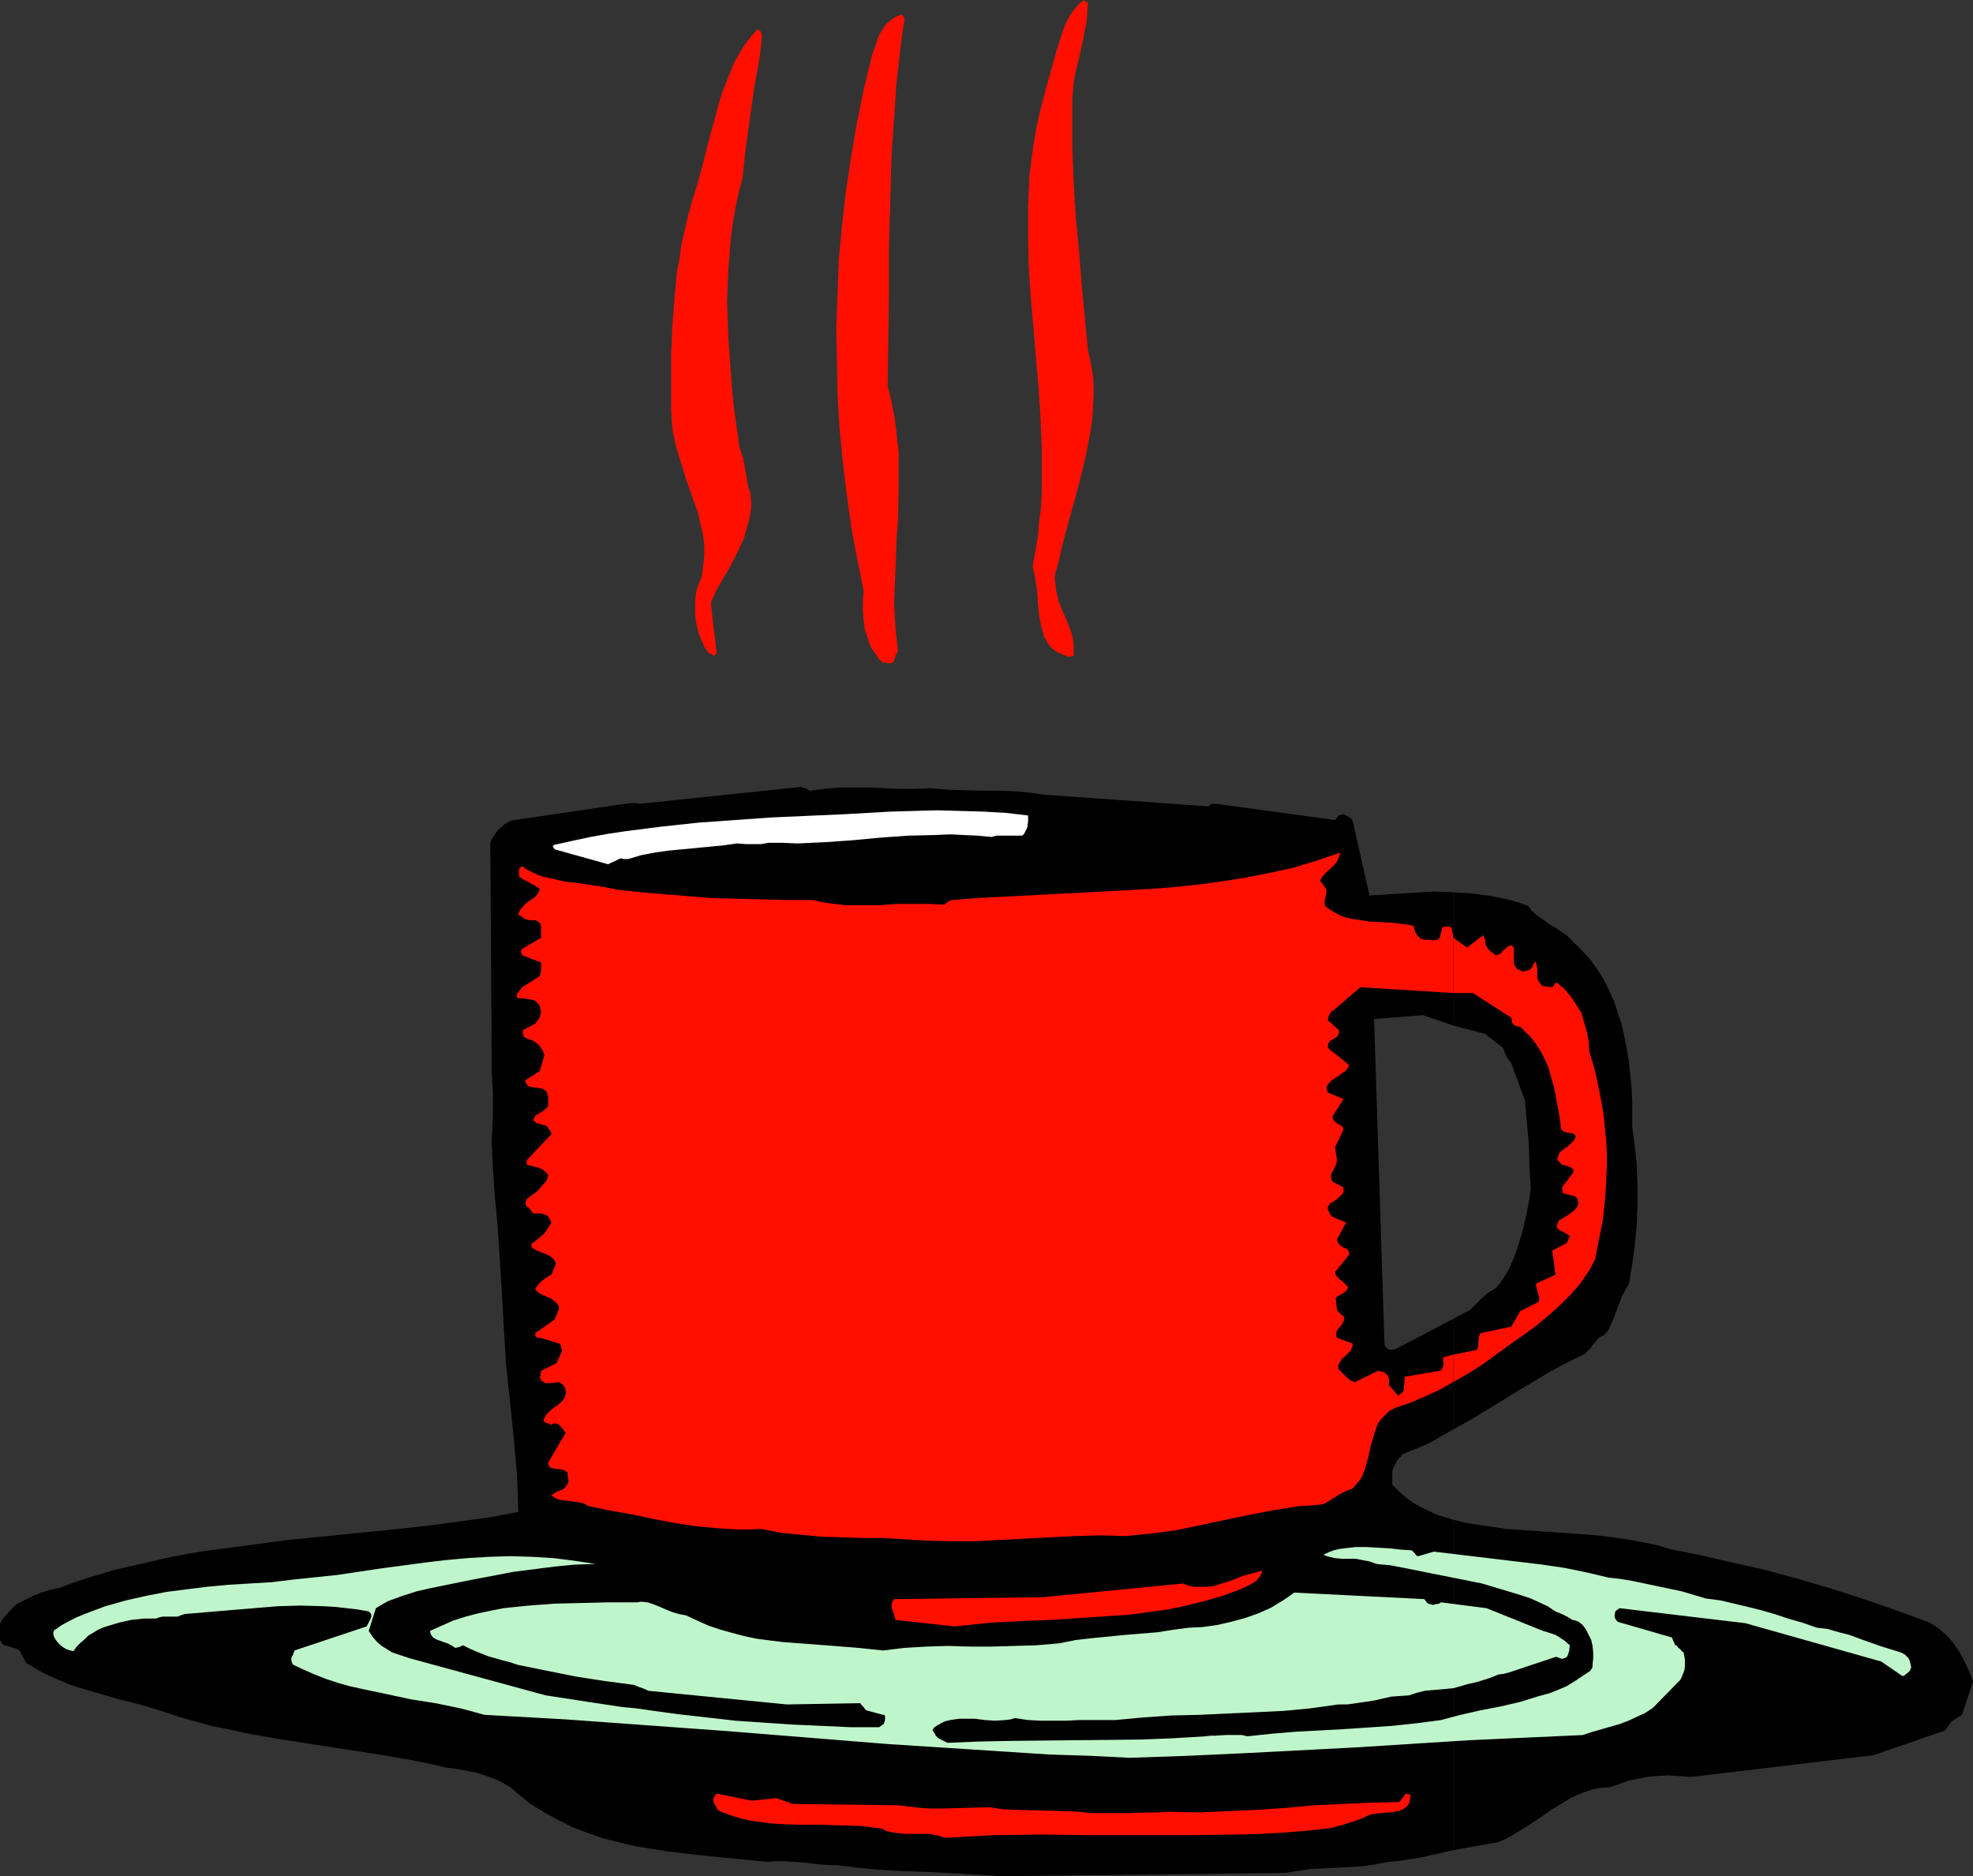
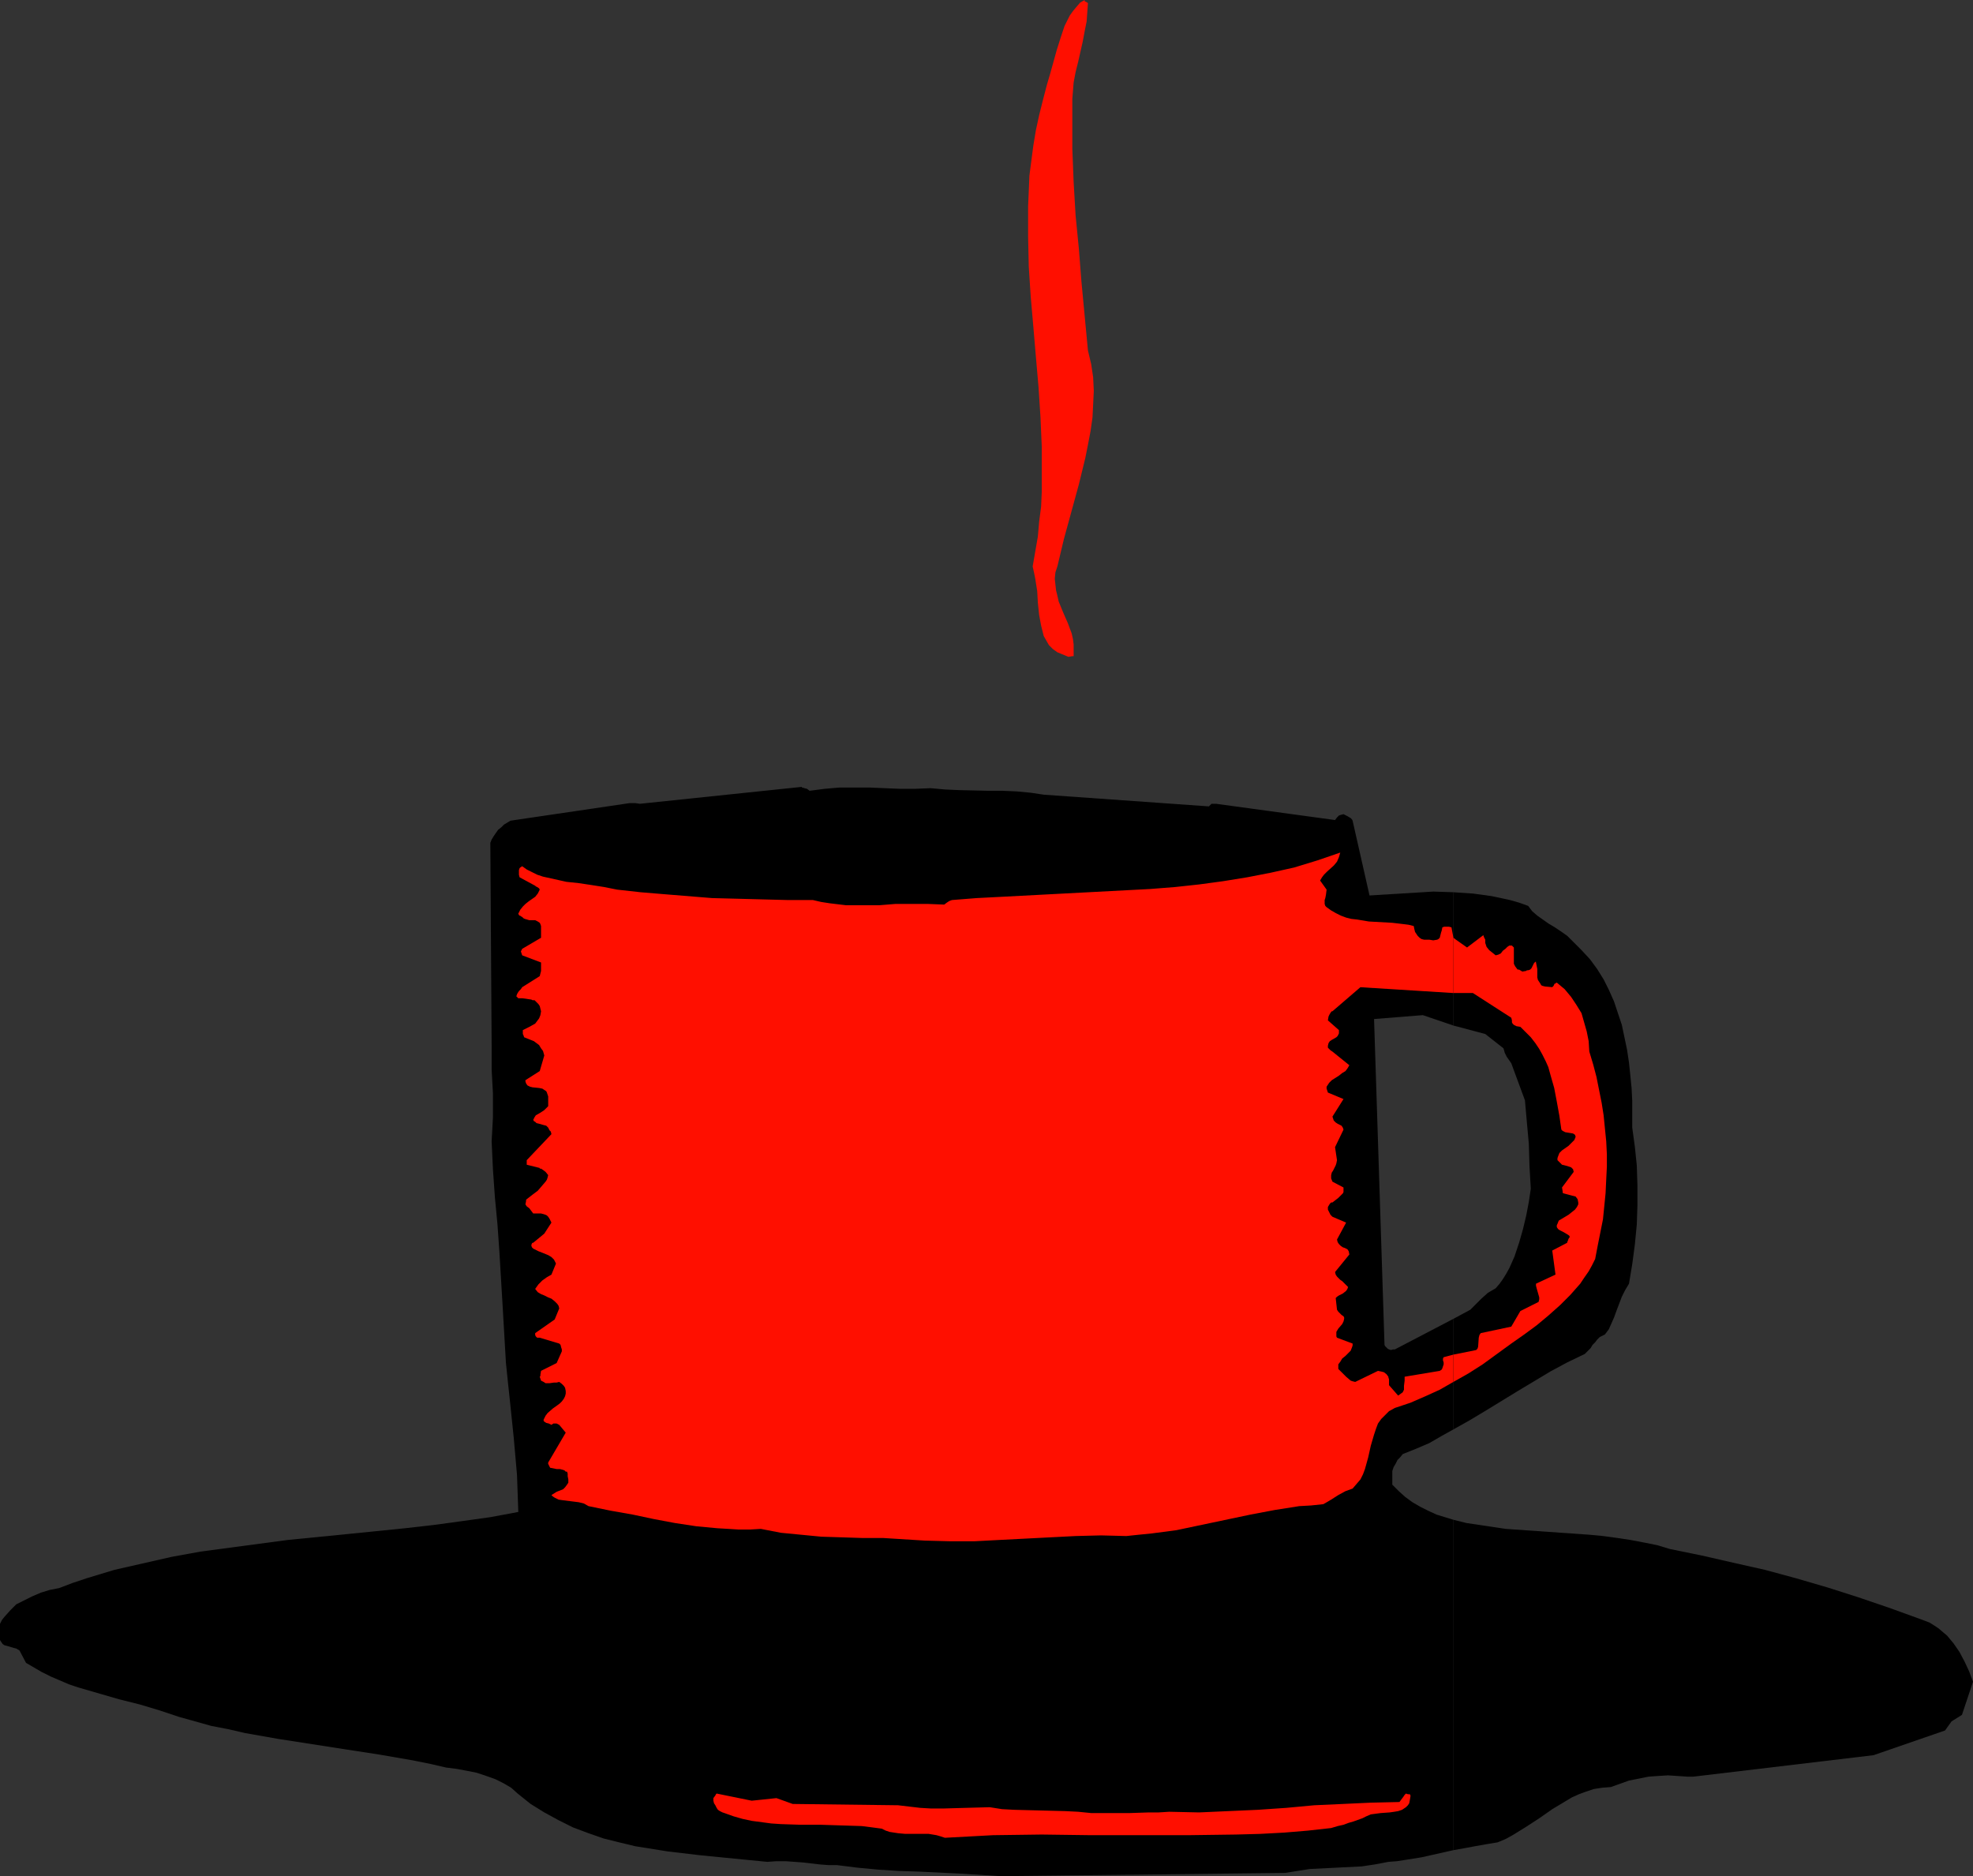
<svg xmlns="http://www.w3.org/2000/svg" xmlns:ns1="http://sodipodi.sourceforge.net/DTD/sodipodi-0.dtd" xmlns:ns2="http://www.inkscape.org/namespaces/inkscape" version="1.0" width="129.724mm" height="123.352mm" id="svg12" ns1:docname="Coffee 15.wmf">
  <rect width="100%" height="100%" fill="#333333" stroke="none" />
  <ns1:namedview id="namedview12" pagecolor="#ffffff" bordercolor="#000000" borderopacity="0.25" ns2:showpageshadow="2" ns2:pageopacity="0.0" ns2:pagecheckerboard="0" ns2:deskcolor="#d1d1d1" ns2:document-units="mm" />
  <defs id="defs1">
    <pattern id="WMFhbasepattern" patternUnits="userSpaceOnUse" width="6" height="6" x="0" y="0" />
  </defs>
  <path style="fill:#000000;fill-opacity:1;fill-rule:evenodd;stroke:none" d="m 361.176,377.656 v 82.092 l 2.747,-0.485 2.586,-0.485 2.747,-0.485 2.909,-0.485 1.939,-0.808 1.778,-0.97 3.394,-2.101 3.232,-2.101 3.232,-2.262 3.232,-1.939 1.616,-0.97 1.778,-0.808 1.778,-0.646 1.939,-0.646 2.101,-0.323 2.101,-0.162 2.262,-0.808 2.262,-0.808 2.424,-0.485 2.424,-0.485 2.262,-0.162 2.586,-0.162 2.424,0.162 2.424,0.162 h 1.454 l 44.763,-5.333 17.776,-6.141 1.616,-2.262 2.586,-1.616 2.747,-8.242 -0.97,-2.586 -1.131,-2.424 -1.293,-2.424 -1.454,-2.101 -1.616,-1.939 -0.97,-0.808 -1.131,-0.97 -0.97,-0.646 -1.293,-0.808 -1.293,-0.485 -1.293,-0.485 -7.595,-2.747 -7.595,-2.586 -7.595,-2.424 -7.757,-2.262 -7.757,-2.101 -7.918,-1.778 -7.757,-1.778 -7.918,-1.616 -3.232,-0.97 -3.232,-0.646 -3.394,-0.646 -3.232,-0.485 -3.555,-0.485 -3.394,-0.323 -6.949,-0.485 -6.949,-0.485 -6.949,-0.485 -3.232,-0.485 -3.232,-0.485 -3.232,-0.485 z" id="path1" />
  <path style="fill:#000000;fill-opacity:1;fill-rule:evenodd;stroke:none" d="m 361.176,327.722 v 27.472 l 4.04,-2.262 4.04,-2.424 7.918,-4.848 4.04,-2.424 4.04,-2.424 4.202,-2.262 4.363,-2.101 1.454,-1.454 0.485,-0.808 0.646,-0.646 0.485,-0.646 0.646,-0.646 0.646,-0.323 0.646,-0.323 0.97,-1.293 0.646,-1.454 0.646,-1.454 0.646,-1.778 1.293,-3.394 0.808,-1.616 0.97,-1.616 0.808,-4.848 0.646,-4.848 0.485,-5.01 0.162,-4.848 v -4.848 l -0.162,-5.01 -0.485,-4.686 -0.646,-4.686 v -6.626 l -0.162,-3.232 -0.323,-3.232 -0.323,-3.07 -0.485,-3.232 -0.646,-3.07 -0.646,-3.07 -0.97,-2.909 -0.97,-2.909 -1.293,-2.909 -1.293,-2.586 -1.616,-2.586 -1.778,-2.424 -2.101,-2.262 -2.262,-2.262 -1.293,-1.293 -1.616,-1.131 -1.454,-0.97 -1.616,-0.97 -2.747,-1.939 -1.293,-1.131 -0.97,-1.293 -2.262,-0.808 -2.262,-0.646 -2.262,-0.485 -2.262,-0.485 -4.686,-0.646 -4.848,-0.323 v 33.128 l 7.918,2.101 4.525,3.555 0.323,1.131 0.485,0.97 1.131,1.616 3.394,9.211 0.485,5.494 0.485,5.333 0.162,5.494 0.323,5.656 -0.485,3.232 -0.646,3.394 -0.808,3.394 -0.97,3.394 -1.131,3.394 -0.646,1.454 -0.646,1.454 -0.808,1.454 -0.808,1.293 -0.808,1.131 -0.97,1.131 -1.939,1.131 -1.616,1.454 -1.454,1.454 -1.293,1.293 z" id="path2" />
  <path style="fill:#000000;fill-opacity:1;fill-rule:evenodd;stroke:none" d="m 361.176,254.841 v -33.128 l -5.01,-0.162 -5.333,0.323 -5.333,0.323 -5.171,0.323 -4.202,-18.584 v 0 l -0.162,-0.323 -0.323,-0.323 -0.808,-0.485 -0.97,-0.485 -0.646,0.162 -0.485,0.162 -0.485,0.485 -0.485,0.646 -29.573,-4.04 h -0.646 -0.485 l -0.323,0.323 -0.323,0.323 -41.046,-2.909 -3.232,-0.485 -3.394,-0.323 -3.555,-0.162 h -3.555 l -7.272,-0.162 -3.555,-0.162 -3.555,-0.323 -3.878,0.162 h -3.717 l -3.878,-0.162 -3.717,-0.162 h -3.717 -3.717 l -3.717,0.323 -3.717,0.485 -0.646,-0.485 -0.646,-0.162 -0.485,-0.162 h -0.162 v -0.162 0 l -40.238,4.202 -1.131,-0.162 h -0.808 -0.646 l -29.573,4.363 -0.808,0.485 -0.808,0.485 -0.646,0.646 -0.808,0.646 -1.131,1.616 -0.485,0.808 -0.323,0.808 0.323,50.257 v 3.07 2.909 l 0.162,3.07 0.162,2.909 v 3.07 2.909 l -0.162,3.07 -0.162,2.909 0.323,6.949 0.485,6.949 0.646,6.787 0.485,6.949 0.808,13.574 0.808,13.897 0.485,4.686 0.485,4.525 0.485,4.686 0.485,4.686 0.808,9.211 0.162,4.525 0.162,4.686 -6.949,1.293 -6.949,0.97 -7.11,0.97 -7.11,0.808 -14.382,1.454 -14.706,1.454 -7.272,0.97 -7.272,0.97 -7.272,0.97 -7.11,1.293 -7.11,1.616 -7.11,1.616 -6.949,2.101 -3.394,1.131 -3.394,1.293 -2.424,0.485 -2.101,0.646 -2.262,0.97 -1.939,0.97 -1.939,0.97 -1.454,1.454 -1.454,1.616 -0.646,0.808 L 0,403.511 v 4.04 l 0.323,0.485 0.323,0.485 0.485,0.323 0.646,0.162 1.616,0.485 0.646,0.162 0.808,0.485 1.616,3.07 1.939,1.131 1.939,1.131 2.262,1.131 2.262,0.97 2.262,0.97 2.424,0.808 5.01,1.454 5.01,1.454 5.171,1.293 4.848,1.454 4.848,1.616 4.04,1.131 4.04,1.131 4.202,0.808 4.202,0.97 8.242,1.454 16.645,2.586 8.403,1.293 8.403,1.454 4.04,0.808 4.202,0.97 2.586,0.323 2.586,0.485 2.424,0.485 2.424,0.808 2.262,0.808 1.939,0.97 1.939,1.131 1.616,1.454 3.232,2.586 3.394,2.101 3.555,1.939 3.555,1.778 3.878,1.454 3.717,1.293 3.878,0.97 4.04,0.97 4.04,0.646 4.04,0.646 8.242,0.97 8.242,0.808 8.242,0.808 2.262,-0.162 h 2.262 l 2.262,0.162 2.101,0.162 4.202,0.485 2.101,0.162 h 2.101 l 5.171,0.646 5.171,0.485 5.01,0.323 5.01,0.162 10.019,0.485 5.171,0.323 5.171,0.323 70.619,-0.808 3.07,-0.485 3.07,-0.485 6.464,-0.323 3.232,-0.162 3.232,-0.162 3.232,-0.485 3.394,-0.646 2.101,-0.162 2.101,-0.323 4.04,-0.646 7.918,-1.778 v -82.092 l -2.101,-0.646 -2.101,-0.646 -2.101,-0.97 -1.939,-0.97 -1.939,-1.131 -1.778,-1.293 -1.616,-1.454 -1.616,-1.616 v -1.131 -1.131 -1.131 l 0.323,-0.97 0.485,-0.808 0.485,-0.97 0.646,-0.646 0.646,-0.808 3.232,-1.293 3.394,-1.454 3.07,-1.778 2.909,-1.616 V 327.722 l -14.544,7.595 h -0.485 l -0.485,0.162 -0.485,-0.162 -0.323,-0.162 -0.323,-0.323 -0.323,-0.323 -0.162,-0.323 v -0.323 l -2.586,-80.638 12.12,-0.97 z" id="path3" />
  <path style="fill:#ff0f00;fill-opacity:1;fill-rule:evenodd;stroke:none" d="m 234.805,456.677 5.979,-0.323 5.979,-0.323 12.12,-0.162 12.12,0.162 h 12.12 12.12 l 11.958,-0.162 5.979,-0.162 5.979,-0.323 5.818,-0.485 5.818,-0.646 1.616,-0.485 1.454,-0.323 1.293,-0.485 1.131,-0.323 2.262,-0.808 0.97,-0.485 1.131,-0.485 2.424,-0.323 2.262,-0.162 1.131,-0.162 0.97,-0.162 0.97,-0.323 0.97,-0.646 0.485,-0.485 0.323,-0.485 0.162,-0.808 0.162,-0.97 v -0.162 l -0.162,-0.323 h -0.485 l -0.485,-0.162 -0.162,0.162 -0.162,0.162 -0.323,0.485 -0.485,0.646 -0.485,0.646 -7.11,0.162 -6.949,0.323 -7.11,0.323 -6.949,0.646 -7.11,0.485 -7.272,0.323 -7.272,0.323 -7.434,-0.162 -2.586,0.162 h -2.424 l -4.848,0.162 h -9.534 l -3.232,-0.323 -3.232,-0.162 -12.605,-0.323 -3.07,-0.162 -3.07,-0.485 -5.979,0.162 -5.656,0.162 h -2.909 l -2.747,-0.162 -2.747,-0.323 -2.747,-0.323 -26.179,-0.323 -4.04,-1.454 -6.141,0.646 -8.726,-1.778 -0.162,0.162 -0.162,0.323 -0.485,0.646 v 0.646 l 0.162,0.646 0.323,0.485 0.323,0.646 0.323,0.485 0.485,0.323 0.646,0.323 0.485,0.162 2.262,0.808 2.262,0.646 2.262,0.485 2.424,0.323 2.424,0.323 2.424,0.162 4.848,0.162 h 5.01 l 5.01,0.162 5.171,0.162 2.586,0.323 2.424,0.323 0.97,0.485 0.97,0.323 2.101,0.323 1.778,0.162 h 3.878 1.939 l 1.939,0.323 1.131,0.323 z" id="path4" />
-   <path style="fill:#bff5ca;fill-opacity:1;fill-rule:evenodd;stroke:none" d="m 280.699,436.801 14.221,-0.485 14.059,-0.646 27.957,-1.454 28.118,-1.778 14.059,-0.646 14.221,-0.646 2.424,-0.808 2.262,-0.646 4.525,-1.293 2.101,-0.808 2.101,-0.97 2.101,-0.97 1.939,-1.293 6.787,-6.949 0.323,-0.646 0.323,-0.808 0.323,-0.808 0.162,-0.97 v -0.808 -0.97 l -0.162,-0.97 -0.162,-0.808 -0.485,-0.323 -0.323,-0.485 -0.485,-0.323 -0.485,-0.646 h -0.323 l -0.162,-0.485 -0.323,-0.646 -0.323,-0.808 -13.413,-3.878 -0.323,-0.323 -0.162,-0.162 -0.323,-0.646 v -0.646 l 0.162,-0.808 0.323,-0.323 0.323,-0.162 0.323,-0.323 h 0.162 l 31.189,3.717 33.774,9.534 5.171,3.555 h 0.485 l 0.323,-0.323 0.646,-0.485 0.485,-0.485 0.323,-0.808 -0.162,-0.808 -0.162,-0.646 -0.162,-0.485 -0.323,-0.485 -0.808,-0.808 -0.97,-0.485 -2.586,-0.808 -2.586,-0.808 -5.01,-1.778 -2.586,-0.97 -2.586,-0.646 -2.747,-0.808 -2.747,-0.323 -3.717,-1.293 -3.394,-0.97 -3.394,-1.131 -3.394,-0.97 -3.232,-0.808 -3.394,-0.808 -3.394,-0.808 -3.717,-0.485 -5.979,-1.778 -6.141,-1.293 -6.141,-1.293 -2.909,-0.485 -2.909,-0.323 -5.494,-1.293 -5.494,-1.131 -5.494,-0.808 -5.333,-0.646 -10.827,-1.293 -10.827,-1.293 -3.878,1.131 -0.485,-0.162 -0.323,-0.485 -0.323,-0.323 -0.485,-0.485 -2.586,-0.162 -2.747,-0.323 -2.909,-0.162 -2.909,-0.162 h -2.909 l -2.747,0.323 -1.293,0.162 -1.293,0.323 -1.293,0.485 -1.293,0.646 1.454,0.485 1.454,0.323 1.778,0.162 h 1.616 1.778 l 1.616,0.323 1.778,0.323 1.778,0.646 3.394,0.323 3.394,0.646 6.464,1.293 3.232,0.646 3.232,0.646 6.464,1.293 4.848,1.454 4.848,1.454 2.424,0.808 2.101,0.97 2.101,0.97 1.939,1.293 0.808,0.323 0.808,0.323 1.293,0.646 1.293,0.808 0.808,0.162 0.808,0.323 0.97,0.808 0.808,1.131 0.646,1.293 0.646,1.293 0.323,1.454 0.162,1.616 v 1.454 l -0.162,1.616 v 0.485 l -0.162,0.485 -0.323,0.323 v 0.162 l -1.939,1.293 -1.939,1.293 -2.101,1.293 -2.262,0.97 -2.101,0.808 -2.424,0.646 -4.686,1.454 -4.848,1.131 -5.01,0.97 -5.01,1.131 -4.848,1.293 -6.141,0.808 -6.141,0.646 -11.958,0.808 -11.958,0.646 -5.818,0.485 -6.141,0.646 -1.293,-0.323 h -1.454 -2.586 l -2.586,0.162 h -1.293 l -1.131,0.162 -8.08,0.485 -8.08,0.323 -15.837,0.162 -15.998,0.162 -8.08,0.162 -8.08,0.323 -0.97,-0.485 -0.97,-0.485 -0.485,-0.323 -0.485,-0.485 -0.323,-0.646 -0.485,-0.646 0.162,-0.323 0.162,-0.323 0.646,-0.485 1.131,-0.646 0.97,-0.485 1.293,-0.323 1.131,-0.162 1.131,-0.162 h 1.293 2.586 l 2.586,0.323 2.424,0.162 2.586,-0.162 1.293,-0.162 1.131,-0.323 3.232,0.485 3.232,0.162 h 3.232 3.07 l 3.07,-0.162 h 3.07 3.07 2.909 l 6.949,-0.646 6.949,-0.485 6.949,-0.162 6.949,-0.323 7.11,-0.323 6.787,-0.323 6.787,-0.646 3.555,-0.485 3.394,-0.485 h 2.262 l 2.262,-0.323 4.363,-0.646 4.202,-0.97 2.262,-0.162 2.262,-0.162 1.939,-0.646 1.939,-0.485 1.778,-0.162 1.939,-0.162 1.778,-0.162 1.616,-0.162 1.778,-0.485 1.616,-0.485 1.454,-0.323 1.293,-0.323 2.586,-0.808 1.293,-0.485 1.131,-0.485 1.293,-0.162 1.293,-0.323 v 0 l 11.635,-3.878 h 0.323 l 0.485,0.162 0.323,0.162 0.485,0.162 0.485,-0.162 0.485,-0.162 0.323,-0.323 0.162,-0.323 0.162,-0.485 0.162,-0.485 0.162,-1.454 -1.293,-1.131 -1.454,-0.97 -0.808,-0.485 -0.97,-0.323 -0.97,-0.323 -1.131,-0.323 -14.059,-5.656 -11.312,-1.454 -0.485,0.323 -0.97,0.162 -0.485,0.162 -0.646,-0.162 -0.646,-0.162 -0.485,-0.485 -0.162,-0.323 -0.323,-0.323 -32.32,-1.616 -1.293,0.97 -1.454,0.97 -2.909,1.778 -3.232,1.454 -3.232,1.131 -3.555,0.97 -3.555,0.808 -3.555,0.485 -3.394,0.162 -3.717,0.485 -4.04,0.646 -7.918,0.646 -8.242,0.808 -4.202,0.485 -4.04,0.808 -5.656,0.485 -5.494,0.162 -5.656,0.162 h -5.333 l -5.494,-0.162 -5.333,0.162 -5.494,0.323 -5.333,0.646 -6.141,-0.646 -6.141,-0.485 -6.302,-0.485 -6.464,-0.485 -6.302,-0.808 -3.07,-0.646 -3.07,-0.808 -2.909,-0.808 -2.909,-0.97 -2.909,-1.293 -2.747,-1.293 -1.778,-0.323 -1.616,-0.485 -1.616,-0.646 -1.454,-0.646 -1.616,-0.646 -1.454,-0.485 -1.616,-0.162 -0.97,0.162 h -0.808 -6.464 l -6.626,0.162 -6.626,0.162 -6.464,0.485 -3.232,0.323 -3.07,0.323 -3.232,0.646 -3.07,0.646 -3.07,0.808 -3.07,0.97 -2.909,1.293 -2.909,1.293 0.162,0.485 0.162,0.485 0.485,0.646 0.808,0.485 1.778,0.646 0.485,0.162 0.485,0.162 0.97,0.485 0.97,0.646 0.808,-0.162 0.485,-0.162 0.646,-0.323 1.616,0.808 1.454,0.646 3.232,1.293 1.778,0.485 1.616,0.485 1.939,0.485 1.939,0.646 7.11,1.454 7.272,1.454 7.272,1.131 7.272,0.97 1.131,0.485 0.97,0.323 0.808,0.323 0.646,0.323 34.421,3.394 18.261,-0.323 0.162,0.323 0.485,0.485 0.808,0.97 4.202,1.131 h 0.323 l 0.162,0.323 v 0.485 0.485 l -0.162,0.485 -0.162,0.485 -0.485,0.323 -0.646,0.485 h -7.11 l -6.949,-0.323 -7.272,-0.323 -7.272,-0.485 -7.11,-0.485 -7.11,-0.808 -7.11,-0.808 -7.11,-0.97 -3.394,-0.485 -3.394,-0.323 -6.464,-0.97 -6.302,-0.97 -6.302,-0.97 -33.774,-9.211 -1.454,-0.485 -1.454,-0.485 -1.454,-0.485 -1.293,-0.808 -1.293,-0.808 -1.131,-0.97 -1.131,-1.293 -0.97,-1.454 1.778,-5.656 1.616,-0.97 1.454,-0.808 3.555,-1.293 3.555,-1.131 3.555,-0.808 10.342,-2.101 5.171,-0.97 5.01,-0.97 5.171,-0.646 5.01,-0.646 5.01,-0.485 5.171,-0.162 -5.333,-0.808 -5.171,-0.646 -5.333,-0.323 -5.333,-0.162 -5.333,0.162 -5.333,0.323 -5.333,0.485 -5.494,0.646 -10.827,1.454 -10.827,1.616 -10.827,1.131 -5.333,0.646 -5.333,0.323 -5.494,0.323 -5.171,0.485 -5.171,0.646 -5.01,0.646 -5.01,0.97 -5.01,1.131 -5.171,1.454 -2.586,0.97 -2.586,0.97 -1.939,0.808 -1.939,0.97 -1.778,0.97 -1.616,1.131 h -0.162 l -0.162,0.323 -0.162,0.323 v 0.485 l 0.162,0.646 0.485,0.808 0.485,0.646 0.646,0.646 0.646,0.485 0.808,0.485 0.97,0.323 0.808,0.162 0.808,-1.131 0.97,-0.97 0.97,-0.808 0.97,-0.97 1.131,-0.646 1.293,-0.808 1.131,-0.485 1.454,-0.485 2.747,-0.808 2.909,-0.646 3.07,-0.323 h 3.07 l 0.808,-0.323 0.808,-0.162 h 1.778 1.939 l 0.808,-0.323 0.97,-0.323 11.474,-0.97 5.818,-0.485 5.818,-0.485 5.656,-0.162 5.818,0.162 2.747,0.162 2.909,0.323 2.747,0.323 2.747,0.485 0.485,0.485 0.162,0.323 v 0.485 l -0.162,0.485 -0.485,0.97 -0.485,0.97 -17.938,5.979 -0.162,0.485 -0.162,0.323 -0.162,0.485 -0.162,0.162 -0.162,0.485 v 0.162 0.323 l 0.162,0.646 0.323,0.485 2.747,1.293 2.586,1.131 2.909,1.131 2.909,0.97 2.909,0.808 2.909,0.646 6.141,1.293 5.979,1.293 6.141,0.97 6.302,1.293 3.07,0.808 2.909,0.808 20.2,1.131 20.038,1.454 20.038,1.454 20.038,1.616 20.038,1.616 20.038,1.293 19.877,1.293 10.181,0.323 z" id="path5" />
-   <path style="fill:#ff0f00;fill-opacity:1;fill-rule:evenodd;stroke:none" d="m 237.229,404.158 4.686,-0.485 4.686,-0.485 9.696,-0.485 4.848,-0.162 4.848,-0.323 9.696,-0.646 4.848,-0.323 4.848,-0.646 4.686,-0.646 4.686,-0.97 4.525,-1.131 4.525,-1.293 4.363,-1.616 2.101,-0.97 1.939,-1.131 0.485,-0.646 0.323,-0.323 0.162,-0.323 0.323,-0.646 0.162,-0.646 -1.131,0.323 -1.131,0.323 -2.424,0.646 -2.424,0.97 -2.424,0.808 -2.586,0.808 -1.293,0.162 h -1.293 -1.293 -1.293 l -1.131,-0.323 -1.293,-0.485 -34.744,3.394 -37.006,0.485 -0.323,0.485 -0.323,0.646 v 0.646 l 0.162,0.646 0.485,1.454 0.162,0.646 0.162,0.646 z" id="path6" />
  <path style="fill:#ff0f00;fill-opacity:1;fill-rule:evenodd;stroke:none" d="m 361.176,336.61 v 6.787 l 3.717,-2.101 3.555,-2.262 3.555,-2.586 3.555,-2.586 3.232,-2.262 3.07,-2.262 2.909,-2.424 2.909,-2.586 2.586,-2.586 2.424,-2.747 0.97,-1.454 1.131,-1.616 0.808,-1.454 0.808,-1.616 0.646,-3.394 0.646,-3.232 0.646,-3.232 0.323,-3.232 0.323,-3.232 0.162,-3.394 0.162,-3.232 v -3.07 l -0.162,-3.232 -0.323,-3.232 -0.323,-3.232 -0.485,-3.07 -0.646,-3.232 -0.646,-3.232 -0.808,-3.07 -0.97,-3.232 -0.162,-2.586 -0.485,-2.424 -0.646,-2.262 -0.646,-2.262 -1.293,-2.101 -1.293,-1.939 -1.616,-1.939 -0.97,-0.808 -0.97,-0.808 -0.323,0.162 -0.162,0.162 h -0.162 v 0.162 l -0.162,0.323 -0.323,0.323 -1.778,-0.162 -0.646,-0.162 -0.323,-0.162 -0.162,-0.323 -0.323,-0.485 -0.323,-0.485 -0.162,-0.646 v -0.646 -1.454 l -0.162,-0.808 -0.162,-0.808 v -0.162 h -0.162 l -0.323,0.323 -0.162,0.323 -0.485,0.97 -0.323,0.323 -0.485,0.162 h -0.323 l -0.162,0.162 -0.97,0.162 -0.808,-0.485 h -0.323 l -0.162,-0.162 -0.485,-0.646 -0.323,-0.646 v -1.616 -0.646 -0.646 -0.646 -0.485 l -0.323,-0.323 -0.162,-0.162 h -0.323 -0.323 l -0.485,0.323 -0.485,0.485 -0.646,0.485 -0.485,0.646 -0.646,0.323 -0.646,0.162 -1.616,-1.293 -0.646,-0.808 -0.162,-0.485 -0.162,-0.485 v -0.323 -0.485 l -0.323,-0.646 -0.162,-0.485 -4.04,3.07 -2.747,-1.939 -0.646,-0.485 v 13.736 h 4.848 l 9.534,6.141 0.162,0.646 v 0.485 l 0.162,0.323 0.323,0.323 0.323,0.162 0.323,0.162 0.97,0.162 1.293,1.293 1.293,1.293 1.131,1.454 0.97,1.454 0.808,1.454 0.808,1.616 0.646,1.454 0.485,1.778 0.97,3.394 0.646,3.394 0.646,3.555 0.485,3.394 0.323,0.323 0.646,0.323 0.97,0.162 0.97,0.162 0.485,0.323 0.162,0.485 -0.323,0.808 -0.808,0.808 -0.646,0.646 -1.616,1.131 -0.646,0.646 -0.323,0.808 -0.162,0.485 v 0.485 l 0.646,0.646 0.485,0.485 1.293,0.323 0.485,0.162 0.485,0.162 0.485,0.485 0.162,0.646 -2.909,3.878 0.162,0.97 v 0.323 l 0.162,0.162 3.07,0.808 0.485,0.646 0.162,0.808 v 0.485 l -0.323,0.646 -0.485,0.646 -0.808,0.646 -0.808,0.646 -0.808,0.485 -0.808,0.485 -0.808,0.485 -0.323,0.808 -0.162,0.323 v 0.485 l 0.323,0.485 0.485,0.323 0.97,0.485 0.808,0.485 0.485,0.323 0.162,0.323 -0.323,0.485 -0.162,0.485 -0.162,0.323 v 0.162 l -3.717,1.939 0.808,5.979 -4.848,2.262 v 0.485 l 0.162,0.646 0.646,2.262 v 0.485 l -0.162,0.646 -4.525,2.262 -2.262,3.878 -7.595,1.616 -0.323,0.485 -0.162,0.646 -0.162,2.262 -0.162,0.485 -0.323,0.323 z" id="path7" />
  <path style="fill:#ff0f00;fill-opacity:1;fill-rule:evenodd;stroke:none" d="m 361.176,246.761 v -13.736 l -0.485,-2.586 -0.646,-0.162 h -0.485 -0.646 l -0.485,0.162 -0.162,0.808 -0.162,0.485 -0.323,1.293 -0.323,0.323 -0.323,0.162 -0.97,0.162 -0.97,-0.162 h -0.323 -0.485 -0.485 l -0.646,-0.162 -0.485,-0.323 -0.485,-0.485 -0.323,-0.485 -0.323,-0.485 -0.162,-0.646 -0.162,-0.808 -1.293,-0.323 -1.293,-0.162 -2.747,-0.323 -2.909,-0.162 -2.909,-0.162 -2.909,-0.485 -1.454,-0.162 -1.293,-0.323 -1.293,-0.485 -1.293,-0.646 -1.131,-0.646 -1.131,-0.808 -0.323,-0.323 -0.162,-0.485 v -0.323 -0.646 l 0.162,-0.485 0.162,-0.808 0.162,-1.293 -1.616,-2.262 0.485,-0.808 0.485,-0.646 0.808,-0.808 1.616,-1.454 0.808,-0.97 0.485,-1.131 0.323,-1.131 -5.656,1.939 -5.818,1.778 -5.818,1.293 -5.818,1.131 -5.979,0.97 -5.979,0.808 -5.979,0.646 -6.141,0.485 -12.282,0.646 -12.282,0.646 -12.282,0.646 -6.302,0.323 -6.141,0.485 -0.485,0.162 -0.323,0.162 -0.485,0.323 -0.646,0.485 -4.04,-0.162 h -4.04 -4.04 l -4.04,0.323 h -4.202 -4.04 l -4.04,-0.485 -2.101,-0.323 -2.101,-0.485 h -6.302 l -6.302,-0.162 -6.141,-0.162 -6.302,-0.162 -5.979,-0.485 -5.979,-0.485 -5.818,-0.485 -5.818,-0.646 -3.232,-0.646 -3.07,-0.485 -3.232,-0.485 -3.07,-0.323 -2.909,-0.646 -2.909,-0.646 -1.454,-0.485 -1.293,-0.646 -1.293,-0.646 -1.131,-0.808 -0.485,0.323 -0.162,0.162 -0.162,0.485 v 0.323 0.808 l 0.162,0.646 3.878,2.101 0.162,0.162 0.323,0.162 0.485,0.323 0.162,0.323 -0.485,0.97 -0.646,0.808 -1.616,1.131 -0.808,0.646 -0.646,0.646 -0.646,0.808 -0.485,0.97 0.162,0.323 0.162,0.162 h 0.162 v 0 l 0.162,0.162 0.323,0.162 0.323,0.323 0.323,0.162 1.131,0.323 h 0.97 0.485 l 0.646,0.323 0.485,0.323 0.162,0.323 0.162,0.485 v 2.909 l -4.686,2.747 -0.162,0.323 -0.162,0.323 0.162,0.485 0.162,0.485 4.686,1.778 v 1.131 0.97 l -0.162,0.646 -0.162,0.646 -4.363,2.747 -0.323,0.485 -0.485,0.485 -0.323,0.485 -0.162,0.323 -0.162,0.485 0.162,0.162 0.323,0.323 h 0.485 0.485 l 1.131,0.162 1.131,0.162 0.323,0.162 h 0.485 l 0.323,0.323 0.323,0.323 0.323,0.323 0.323,0.485 0.162,0.646 0.162,0.646 -0.162,0.97 -0.323,0.808 -0.485,0.646 -0.485,0.646 -1.454,0.808 -1.616,0.808 v 0.646 0.323 l 0.162,0.323 0.162,0.485 1.616,0.646 0.808,0.323 0.646,0.485 0.646,0.485 0.485,0.808 0.485,0.646 0.323,1.131 -1.131,3.878 -3.555,2.262 v 0.323 l 0.162,0.485 0.323,0.485 0.646,0.323 0.646,0.162 1.616,0.162 0.808,0.162 0.485,0.323 0.485,0.323 0.162,0.323 0.162,0.485 0.162,0.485 v 2.424 l -0.485,0.485 -0.485,0.485 -0.97,0.646 -1.131,0.646 -0.323,0.485 -0.323,0.646 0.162,0.323 0.323,0.162 0.323,0.323 0.646,0.162 1.131,0.323 0.646,0.162 0.485,0.485 0.162,0.323 0.162,0.323 0.323,0.323 0.162,0.646 -6.141,6.464 v 1.131 l 3.232,0.808 v 0.162 h 0.323 l 0.485,0.323 0.646,0.485 0.646,0.808 -0.162,0.646 -0.162,0.485 -0.323,0.485 -0.97,1.131 -0.97,1.131 -1.293,0.97 -1.454,1.131 -0.162,0.162 v 0.323 l -0.162,0.808 0.323,0.485 0.646,0.485 0.485,0.646 0.485,0.646 h 1.939 l 0.646,0.162 0.485,0.162 0.323,0.162 0.323,0.323 0.323,0.485 0.485,0.97 -1.778,2.747 -2.747,2.262 h -0.162 l -0.162,0.162 -0.162,0.485 0.162,0.485 0.323,0.323 0.646,0.323 0.646,0.323 0.808,0.323 0.808,0.323 0.808,0.323 0.808,0.485 0.646,0.646 0.485,0.97 -1.131,2.747 -1.131,0.646 -1.131,0.808 -0.97,0.97 -0.808,1.131 0.646,0.808 0.808,0.485 0.808,0.323 0.97,0.485 0.808,0.323 0.808,0.646 0.646,0.646 0.323,0.485 0.162,0.646 -1.131,2.747 -4.848,3.394 v 0.485 l 0.162,0.323 0.323,0.323 h 0.323 0.323 l 4.848,1.454 0.323,0.323 0.162,0.646 0.162,0.485 v 0.485 l -1.293,2.909 -3.878,1.939 -0.162,0.97 v 0.323 l -0.162,0.162 0.323,0.97 0.646,0.323 0.485,0.323 h 0.97 l 1.131,-0.162 h 0.646 l 0.646,-0.162 0.646,0.485 0.485,0.485 0.323,0.485 0.162,0.808 v 0.646 l -0.162,0.646 -0.323,0.646 -0.485,0.646 -0.485,0.485 -0.646,0.485 -1.131,0.808 -1.293,1.131 -0.485,0.646 -0.485,0.97 v 0.323 l 0.162,0.162 0.485,0.323 0.646,0.162 0.646,0.323 0.485,-0.323 h 0.485 0.323 l 0.646,0.323 0.808,0.97 0.808,0.97 -4.363,7.434 v 0.323 l 0.162,0.323 0.162,0.323 0.162,0.323 0.808,0.162 0.808,0.162 h 0.808 l 0.646,0.162 0.485,0.162 0.323,0.323 h 0.323 l 0.162,0.485 v 0.646 l 0.162,0.808 v 0.808 l -0.323,0.485 -0.485,0.646 -0.485,0.485 -1.616,0.646 -1.293,0.808 0.323,0.323 0.485,0.323 0.97,0.485 1.131,0.162 1.293,0.162 1.293,0.162 1.293,0.162 1.293,0.323 1.131,0.646 5.494,1.131 5.494,0.97 5.333,1.131 5.171,0.97 5.333,0.808 5.171,0.485 2.747,0.162 2.586,0.162 h 2.747 l 2.747,-0.162 5.01,0.97 5.01,0.485 5.01,0.485 5.171,0.162 5.01,0.162 h 5.171 l 5.171,0.323 5.171,0.323 6.141,0.162 h 6.302 l 6.141,-0.323 6.302,-0.323 12.605,-0.646 6.302,-0.162 6.302,0.162 3.07,-0.323 3.232,-0.323 6.141,-0.808 6.141,-1.293 12.282,-2.586 5.979,-1.131 6.141,-0.97 2.909,-0.162 3.07,-0.323 1.131,-0.646 0.808,-0.485 1.778,-1.131 1.778,-0.97 1.778,-0.646 0.97,-1.131 0.97,-1.131 0.646,-1.293 0.485,-1.293 0.808,-2.909 0.323,-1.454 0.323,-1.454 0.808,-2.747 0.485,-1.454 0.485,-1.293 0.808,-1.131 0.97,-0.97 0.97,-0.97 1.454,-0.808 3.878,-1.293 3.717,-1.616 3.555,-1.616 3.394,-1.939 v -6.787 l -2.424,0.646 -0.162,0.323 v 0.485 l 0.162,0.485 v 0.485 l -0.162,0.485 -0.162,0.485 -0.162,0.323 -0.485,0.323 -8.726,1.454 v 0.97 l -0.162,1.293 v 0.97 l -0.162,0.323 -0.162,0.323 -1.131,0.808 -2.262,-2.586 v -1.454 l -0.162,-0.485 v -0.162 0 l -0.485,-0.646 -0.646,-0.485 -0.646,-0.162 -0.808,-0.162 -5.656,2.747 -0.646,-0.162 -0.485,-0.162 -1.131,-0.97 -0.97,-0.97 -0.97,-0.97 v -0.646 -0.485 l 0.485,-0.646 0.485,-0.808 0.808,-0.646 0.646,-0.646 0.646,-0.646 0.323,-0.808 0.162,-0.485 v -0.485 l -3.878,-1.454 -0.162,-0.323 v -0.323 -0.808 l 0.485,-0.808 0.97,-1.131 0.323,-0.646 0.162,-0.646 v -0.323 l -0.162,-0.323 -0.485,-0.323 -0.485,-0.485 -0.323,-0.323 -0.323,-0.485 -0.323,-2.909 0.323,-0.323 0.485,-0.323 0.97,-0.485 0.808,-0.646 0.323,-0.485 0.162,-0.485 -0.485,-0.485 -0.485,-0.485 -0.485,-0.485 -0.485,-0.323 -0.808,-0.808 -0.323,-0.485 -0.162,-0.646 3.555,-4.363 -0.162,-0.808 -0.323,-0.485 -0.646,-0.323 -0.485,-0.162 -0.485,-0.323 -0.485,-0.485 -0.323,-0.485 -0.162,-0.646 2.262,-4.202 -3.394,-1.454 -0.485,-0.485 -0.323,-0.646 -0.323,-0.646 v -0.646 l 0.485,-0.808 0.323,-0.323 h 0.323 l 1.454,-1.131 0.646,-0.646 0.485,-0.485 0.162,-0.323 v -0.485 -0.646 l -2.747,-1.454 -0.323,-0.808 v -0.808 l 0.162,-0.646 0.323,-0.485 0.646,-1.293 0.162,-0.485 0.162,-0.808 -0.485,-3.232 2.101,-4.363 -0.162,-0.485 -0.323,-0.485 -0.97,-0.485 -0.485,-0.323 -0.485,-0.485 -0.162,-0.485 -0.162,-0.485 2.747,-4.363 -3.878,-1.616 -0.323,-0.97 v -0.323 -0.162 l 0.646,-0.97 0.646,-0.646 1.778,-1.131 0.808,-0.646 0.808,-0.485 0.485,-0.646 0.485,-0.808 -4.202,-3.394 -0.485,-0.323 -0.323,-0.323 -0.323,-0.323 v -0.485 l 0.162,-0.646 0.323,-0.485 0.485,-0.323 1.131,-0.646 0.323,-0.323 0.323,-0.646 v -0.808 l -2.747,-2.424 0.162,-0.97 0.323,-0.646 0.323,-0.485 0.162,-0.162 h 0.162 l 6.949,-5.979 z" id="path8" />
-   <path style="fill:#ffffff;fill-opacity:1;fill-rule:evenodd;stroke:none" d="m 151.096,214.764 3.07,-1.454 h 0.323 l 0.485,0.162 h 1.131 l 3.232,-0.97 3.394,-0.646 3.394,-0.485 3.394,-0.323 6.787,-0.646 3.394,-0.323 3.394,-0.485 2.262,0.162 h 0.97 0.808 1.939 l 0.97,-0.162 0.97,-0.162 h 3.555 l 3.555,0.162 6.949,-0.323 6.949,-0.485 6.787,-0.646 6.949,-0.485 6.787,-0.162 3.555,-0.162 3.394,0.162 3.394,0.162 3.555,0.323 1.131,-0.323 h 0.97 1.778 1.778 1.939 l 0.485,-0.485 0.323,-0.646 0.323,-0.646 0.162,-0.485 0.162,-1.454 v -1.293 l -5.494,-0.646 -5.656,-0.323 -5.656,-0.162 -5.818,-0.162 -5.818,0.162 -5.656,0.162 -5.818,0.323 -5.656,0.323 -18.261,0.808 -9.05,0.646 -9.05,0.646 -9.05,0.97 -8.888,1.131 -4.363,0.646 -4.525,0.808 -4.525,0.97 -4.363,0.97 -0.323,0.162 -0.162,0.162 0.162,0.323 0.323,0.485 z" id="path9" />
-   <path style="fill:#ff0f00;fill-opacity:1;fill-rule:evenodd;stroke:none" d="m 220.261,164.669 0.323,0.162 h 0.162 0.485 l 0.485,-0.162 0.485,-0.323 v -0.485 l 0.162,-0.323 0.162,-0.485 0.162,-0.485 0.485,-0.808 -0.485,-4.04 -0.323,-4.04 -0.162,-4.202 0.162,-4.04 0.323,-8.242 0.162,-4.04 0.323,-4.202 0.162,-8.242 v -4.202 -4.202 l -0.485,-4.04 -0.485,-4.202 -0.808,-4.202 -0.97,-4.04 0.323,-23.109 V 61.246 l 0.323,-11.312 0.323,-11.473 0.808,-11.312 0.323,-5.656 0.646,-5.656 0.646,-5.656 0.808,-5.656 -0.162,-0.162 V 4.202 l -0.323,-0.323 -0.323,-0.323 -1.454,0.646 -1.131,0.808 -1.131,0.97 -0.808,1.131 -0.808,1.293 -0.646,1.454 -0.485,1.616 -0.646,1.616 -2.101,8.565 -1.778,8.565 -1.454,8.565 -1.293,8.565 -0.97,8.403 -0.808,8.565 -0.323,8.565 -0.323,8.403 0.162,8.565 0.162,8.403 0.485,8.242 0.808,8.242 0.97,8.08 1.131,8.08 1.454,7.918 1.616,7.918 -0.162,2.424 v 2.424 l 0.162,2.586 0.323,2.262 0.808,2.424 0.323,1.131 0.485,0.97 0.646,0.97 0.646,0.97 0.646,0.97 0.97,0.808 z" id="path10" />
  <path style="fill:#ff0f00;fill-opacity:1;fill-rule:evenodd;stroke:none" d="m 266.478,163.053 h 0.323 v -1.454 -1.454 l -0.162,-1.293 -0.323,-1.454 -0.97,-2.586 -1.131,-2.586 -1.131,-2.747 -0.323,-1.454 -0.323,-1.293 -0.162,-1.454 -0.162,-1.454 0.162,-1.616 0.485,-1.454 0.808,-3.394 0.808,-3.394 3.717,-13.574 1.616,-6.626 0.646,-3.232 0.646,-3.394 0.485,-3.394 0.162,-3.232 0.162,-3.394 -0.162,-3.394 -0.485,-3.232 -0.808,-3.394 -0.808,-8.565 -0.808,-8.565 -0.646,-8.242 -0.808,-8.242 -0.485,-8.242 -0.323,-8.242 v -8.242 -4.202 l 0.323,-4.04 0.485,-2.586 0.646,-2.586 1.131,-5.01 0.485,-2.586 0.485,-2.424 0.162,-2.262 0.162,-2.262 -0.162,-0.162 -0.323,-0.162 -0.323,-0.162 V 0 l -1.131,0.646 -0.97,1.131 -0.808,0.97 -0.808,1.131 -0.646,1.293 -0.646,1.293 -0.97,2.909 -0.97,3.07 -0.808,2.909 -0.808,2.909 -0.808,2.747 -0.97,3.717 -0.97,3.878 -0.808,3.717 -0.646,3.878 -0.485,3.717 -0.485,3.717 -0.162,3.878 -0.162,3.717 v 7.595 l 0.162,7.434 0.485,7.434 0.646,7.434 0.646,7.595 0.646,7.434 0.485,7.434 0.323,7.434 v 7.434 3.717 l -0.162,3.717 -0.485,3.717 -0.323,3.717 -0.646,3.717 -0.646,3.717 0.323,1.454 0.323,1.616 0.485,3.07 0.162,2.909 0.323,3.07 0.485,2.586 0.323,1.293 0.323,1.293 0.646,1.131 0.646,1.131 0.97,0.97 1.131,0.808 2.747,1.131 z" id="path11" />
-   <path style="fill:#ff0f00;fill-opacity:1;fill-rule:evenodd;stroke:none" d="m 177.275,163.053 0.808,-0.646 -1.454,-12.605 1.454,-3.232 1.778,-3.07 1.778,-3.07 1.616,-3.232 1.616,-3.394 0.485,-1.778 0.485,-1.778 0.485,-1.778 0.323,-1.939 v -1.939 l -0.162,-2.101 -0.485,-1.293 -0.323,-1.454 -0.162,-1.293 -0.323,-1.616 -0.485,-2.909 -0.485,-1.454 -0.485,-1.454 -0.646,-4.686 -0.646,-4.525 -0.485,-4.525 -0.323,-4.363 -0.646,-8.888 -0.162,-4.525 -0.162,-4.525 0.162,-4.04 0.162,-4.04 0.323,-3.878 0.323,-3.878 0.485,-3.717 0.646,-3.878 0.808,-3.717 0.97,-3.717 0.323,-3.232 0.323,-3.07 0.808,-5.979 0.808,-5.656 0.808,-5.656 0.323,-1.616 0.323,-1.616 0.485,-2.909 0.323,-2.747 0.323,-2.909 -0.162,-0.323 -0.162,-0.485 -0.323,-0.323 -0.485,-0.323 -1.616,1.778 -1.616,2.101 -1.293,2.101 -1.293,2.262 -0.97,2.424 -0.97,2.424 -0.97,2.424 -0.808,2.586 -1.454,5.333 -1.454,5.333 -1.293,5.333 -1.454,5.171 -1.131,3.555 -0.97,3.555 -0.808,3.555 -0.808,3.394 -0.485,3.555 -0.646,3.394 -0.646,6.787 -0.485,6.787 -0.323,6.787 v 6.949 6.787 l 0.162,3.07 0.323,2.909 0.646,2.909 0.808,2.747 1.778,5.818 1.939,5.494 0.97,2.747 0.646,2.747 0.646,2.747 0.323,2.747 v 2.747 l -0.323,2.747 -0.162,1.454 -0.323,1.293 -0.646,1.454 -0.485,1.454 -0.323,2.262 v 2.101 2.101 l 0.323,1.939 0.485,1.939 0.646,1.778 0.808,1.778 1.131,1.778 h 0.323 0.162 l 0.323,0.162 z" id="path12" />
</svg>